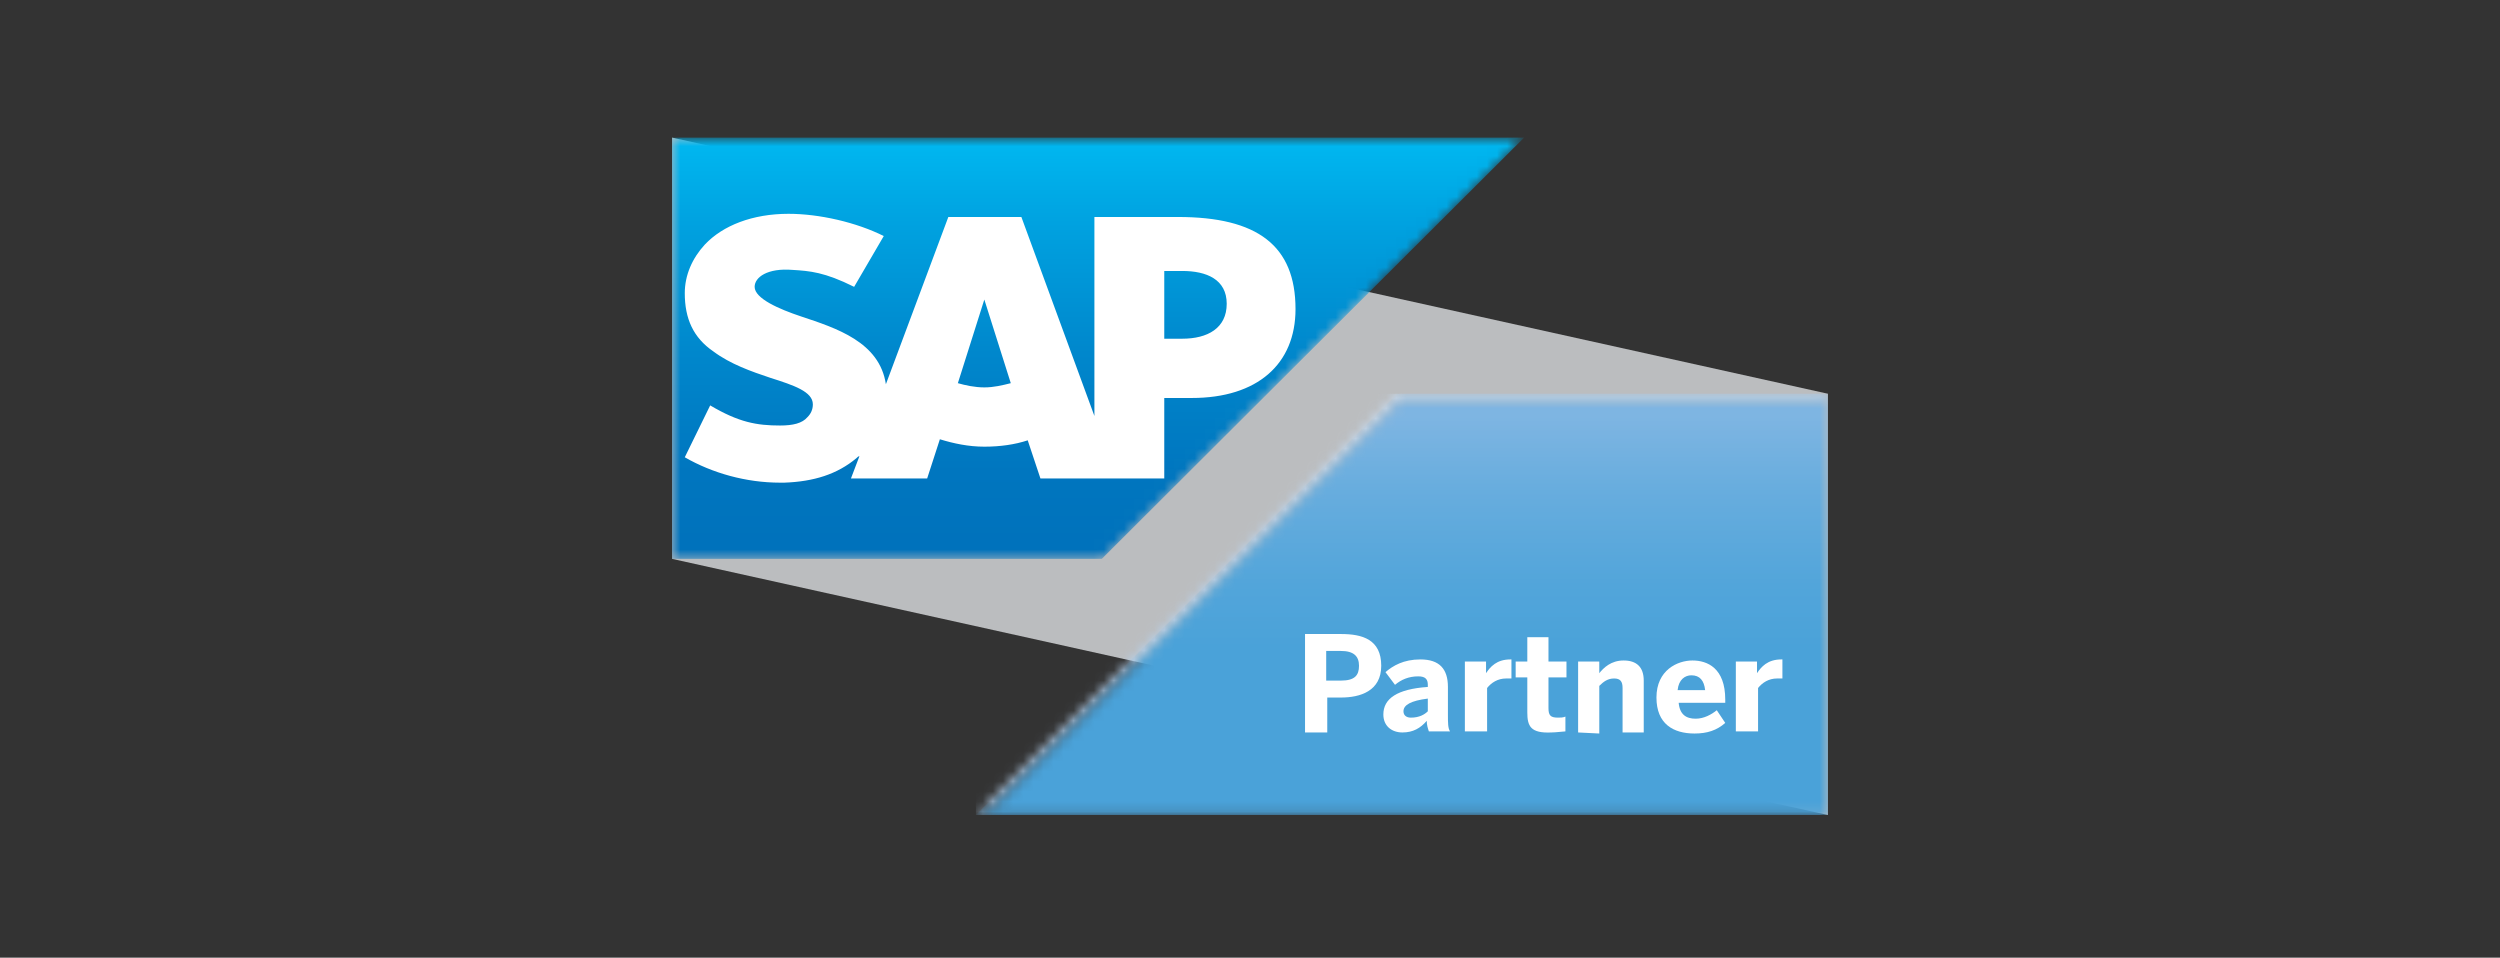
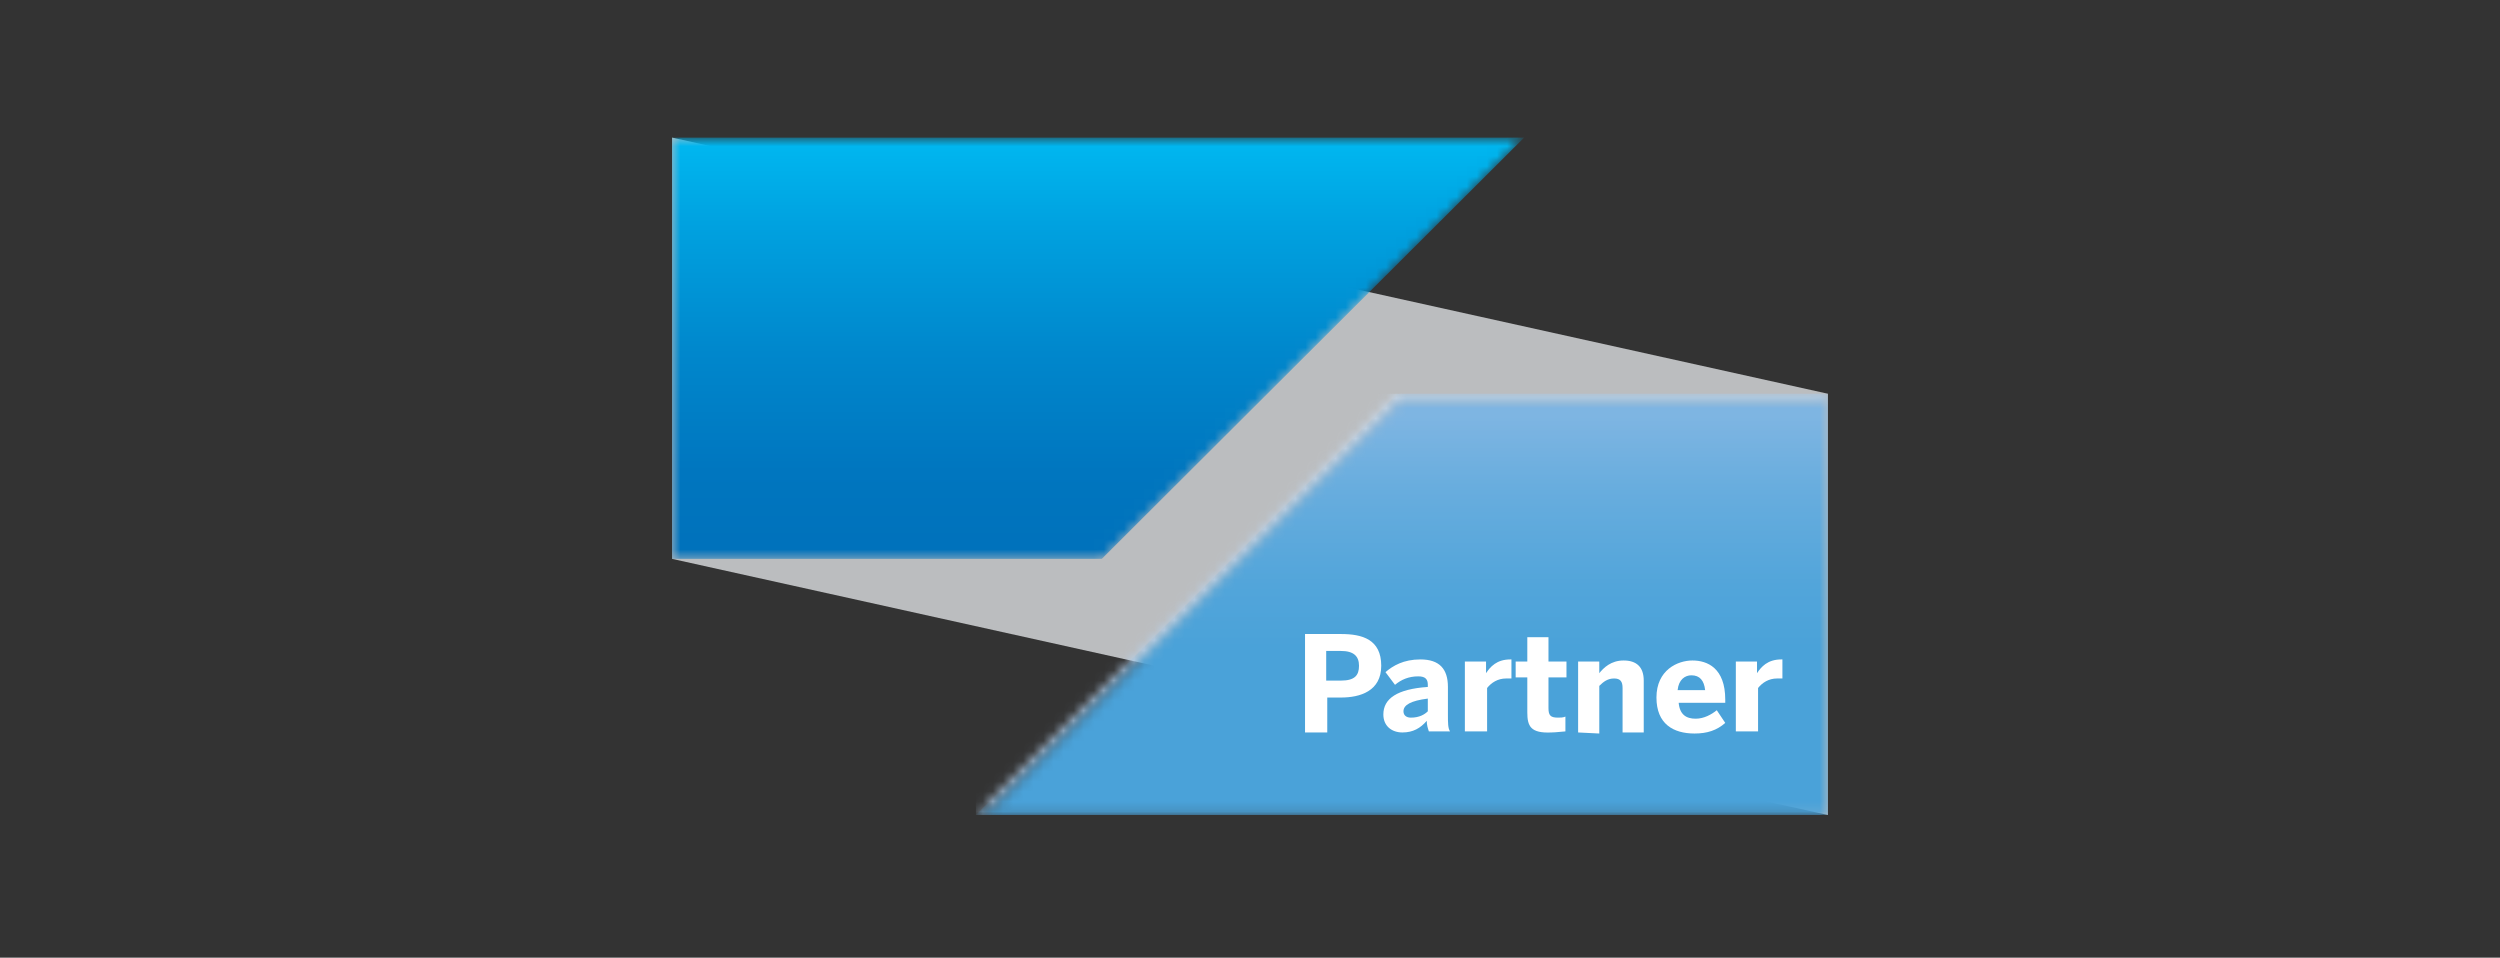
<svg xmlns="http://www.w3.org/2000/svg" width="248" height="95" viewBox="0 0 248 95" fill="none">
  <rect x="0" y="0" width="248" height="95" fill="#333333" stroke="none" />
  <g clip-path="url(#clip0_2808_3291)">
    <path d="M181.33 80.85L66.67 55.44V13.65L181.33 39.06V80.85Z" fill="#BBBDBF" />
    <mask id="mask0_2808_3291" style="mask-type:luminance" maskUnits="userSpaceOnUse" x="66" y="13" width="86" height="43">
      <path d="M66.67 55.44V13.65H151.195L109.405 55.44H66.67Z" fill="white" />
    </mask>
    <g mask="url(#mask0_2808_3291)">
      <path d="M66.67 13.65H151.195L109.3 55.44H66.67V13.65Z" fill="url(#paint0_linear_2808_3291)" />
    </g>
    <mask id="mask1_2808_3291" style="mask-type:luminance" maskUnits="userSpaceOnUse" x="66" y="13" width="116" height="68">
      <path d="M181.33 13.65H66.67V80.955H181.33V13.65Z" fill="white" />
    </mask>
    <g mask="url(#mask1_2808_3291)">
-       <path fill-rule="evenodd" clip-rule="evenodd" d="M116.86 21.525H108.565V41.265L101.32 21.525H94.075L87.88 38.115C87.25 33.915 82.945 32.55 79.48 31.395C77.275 30.66 74.86 29.61 74.86 28.455C74.86 27.51 76.12 26.565 78.64 26.775C80.32 26.88 81.79 26.985 84.73 28.455L87.67 23.415C84.94 22.05 81.265 21.21 78.22 21.21C74.65 21.21 71.71 22.365 69.925 24.255C68.665 25.62 67.93 27.3 67.93 29.085C67.93 31.605 68.77 33.495 70.765 34.861C72.445 36.12 74.545 36.855 76.435 37.486C78.745 38.221 80.635 38.85 80.635 40.111C80.635 40.636 80.425 41.056 80.11 41.37C79.585 42.001 78.64 42.211 77.38 42.211C75.07 42.211 73.285 41.895 70.45 40.215L67.93 45.361C70.66 46.935 74.02 47.88 77.38 47.88H77.8C80.74 47.775 83.05 47.04 84.94 45.465C85.045 45.36 85.15 45.255 85.255 45.255L84.415 47.461H91.975L93.235 43.575C94.6 43.995 96.07 44.31 97.645 44.31C99.22 44.31 100.69 44.1 101.95 43.68L103.21 47.461H115.495V39.48H118.225C124.735 39.48 128.515 36.12 128.515 30.66C128.515 24.36 124.735 21.525 116.86 21.525ZM97.645 38.43C96.7 38.43 95.755 38.221 95.02 38.011L97.645 29.715L100.27 38.011C99.43 38.221 98.59 38.43 97.645 38.43ZM117.28 33.6H115.495V26.88H117.28C119.695 26.88 121.69 27.72 121.69 30.135C121.69 32.55 119.8 33.6 117.28 33.6Z" fill="white" />
-     </g>
+       </g>
    <mask id="mask2_2808_3291" style="mask-type:luminance" maskUnits="userSpaceOnUse" x="96" y="39" width="86" height="42">
      <path d="M138.595 39.06L96.805 80.85L98.275 80.325L138.91 39.69H180.805L181.33 39.06H138.595Z" fill="white" />
    </mask>
    <g mask="url(#mask2_2808_3291)">
      <path d="M181.33 39.06H96.805V80.85H181.33V39.06Z" fill="url(#paint1_linear_2808_3291)" />
    </g>
    <mask id="mask3_2808_3291" style="mask-type:luminance" maskUnits="userSpaceOnUse" x="96" y="39" width="86" height="42">
      <path d="M180.805 39.69H138.91L98.275 80.325L96.805 80.85H181.33V39.06L180.805 39.69Z" fill="white" />
    </mask>
    <g mask="url(#mask3_2808_3291)">
      <path d="M138.595 39.06H181.33V80.85H96.805L138.595 39.06Z" fill="url(#paint2_linear_2808_3291)" />
    </g>
    <mask id="mask4_2808_3291" style="mask-type:luminance" maskUnits="userSpaceOnUse" x="66" y="13" width="116" height="68">
      <path d="M181.33 13.65H66.67V80.955H181.33V13.65Z" fill="white" />
    </mask>
    <g mask="url(#mask4_2808_3291)">
      <path d="M129.459 72.66V62.895H133.029C135.129 62.895 137.019 63.42 137.019 66.045C137.019 68.565 134.919 69.195 133.029 69.195H131.664V72.66H129.459ZM131.559 67.515H133.029C134.394 67.515 134.814 66.99 134.814 66.045C134.814 65.1 134.289 64.575 133.029 64.575H131.559V67.515Z" fill="white" />
      <path d="M137.229 70.875C137.229 69.3 138.594 68.355 141.639 68.145V67.935C141.639 67.41 141.429 67.095 140.694 67.095C139.749 67.095 139.014 67.41 138.384 67.935L137.439 66.675C138.174 66.045 139.224 65.415 140.904 65.415C142.794 65.415 143.634 66.36 143.634 68.145V70.875C143.634 71.715 143.634 72.24 143.844 72.555H141.744C141.639 72.24 141.534 71.925 141.534 71.505C140.904 72.24 140.169 72.66 139.119 72.66C138.069 72.66 137.229 72.03 137.229 70.875ZM141.639 70.56V69.3C139.959 69.51 139.224 69.93 139.224 70.56C139.224 70.98 139.539 71.19 139.959 71.19C140.799 71.19 141.324 70.875 141.639 70.56Z" fill="white" />
      <path d="M145.315 72.66V65.625H147.415V66.78C147.835 66.15 148.465 65.415 149.83 65.415H149.935V67.305C149.83 67.305 149.515 67.305 149.41 67.305C148.57 67.305 147.94 67.725 147.52 68.25V72.555H145.315V72.66Z" fill="white" />
      <path d="M151.509 70.665V67.2H150.354V65.624H151.509V63.209H153.609V65.624H155.394V67.2H153.609V70.245C153.609 70.98 153.82 71.189 154.555 71.189C154.765 71.189 155.079 71.189 155.289 71.085V72.555C155.079 72.555 154.344 72.659 153.924 72.659C151.824 72.764 151.509 72.029 151.509 70.665Z" fill="white" />
      <path d="M156.549 72.66V65.625H158.649V66.78C159.069 66.255 159.804 65.52 161.064 65.52C162.324 65.52 163.059 66.15 163.059 67.515V72.66H160.959V68.25C160.959 67.62 160.749 67.305 160.119 67.305C159.489 67.305 159.069 67.62 158.649 68.04V72.765L156.549 72.66Z" fill="white" />
      <path d="M164.32 69.195C164.32 66.465 166.42 65.52 167.89 65.52C169.36 65.52 171.145 66.255 171.145 69.405V69.72H166.525C166.63 70.875 167.26 71.295 168.205 71.295C169.045 71.295 169.78 70.875 170.305 70.455L171.145 71.715C170.305 72.45 169.36 72.765 168.1 72.765C166 72.765 164.32 71.82 164.32 69.195ZM169.15 68.46C169.045 67.515 168.625 66.99 167.785 66.99C167.155 66.99 166.525 67.41 166.42 68.46H169.15Z" fill="white" />
      <path d="M172.195 72.66V65.625H174.295V66.78C174.715 66.15 175.345 65.415 176.71 65.415H176.815V67.305C176.71 67.305 176.395 67.305 176.29 67.305C175.45 67.305 174.82 67.725 174.4 68.25V72.555H172.195V72.66Z" fill="white" />
    </g>
  </g>
  <defs>
    <linearGradient id="paint0_linear_2808_3291" x1="108.923" y1="13.724" x2="108.923" y2="55.537" gradientUnits="userSpaceOnUse">
      <stop stop-color="#00B8F1" />
      <stop offset="0.2" stop-color="#00A2E0" />
      <stop offset="0.51" stop-color="#0087CC" />
      <stop offset="0.79" stop-color="#0076BF" />
      <stop offset="1" stop-color="#0071BB" />
    </linearGradient>
    <linearGradient id="paint1_linear_2808_3291" x1="139.079" y1="39.236" x2="139.079" y2="81.05" gradientUnits="userSpaceOnUse">
      <stop stop-color="#C8DCF1" />
      <stop offset="0.05" stop-color="#C8DCF1" />
      <stop offset="0.31" stop-color="#BCD5EF" />
      <stop offset="0.6" stop-color="#B6D2EE" />
      <stop offset="1" stop-color="#B6D2EE" />
    </linearGradient>
    <linearGradient id="paint2_linear_2808_3291" x1="139.079" y1="39.236" x2="139.079" y2="81.05" gradientUnits="userSpaceOnUse">
      <stop stop-color="#7EB5E2" />
      <stop offset="0.05" stop-color="#7EB5E2" />
      <stop offset="0.22" stop-color="#68ADDE" />
      <stop offset="0.45" stop-color="#52A5DA" />
      <stop offset="0.6" stop-color="#4AA2D9" />
      <stop offset="1" stop-color="#4AA2D9" />
    </linearGradient>
    <clipPath id="clip0_2808_3291">
      <rect width="210" height="94.5" fill="white" transform="translate(19)" />
    </clipPath>
  </defs>
</svg>